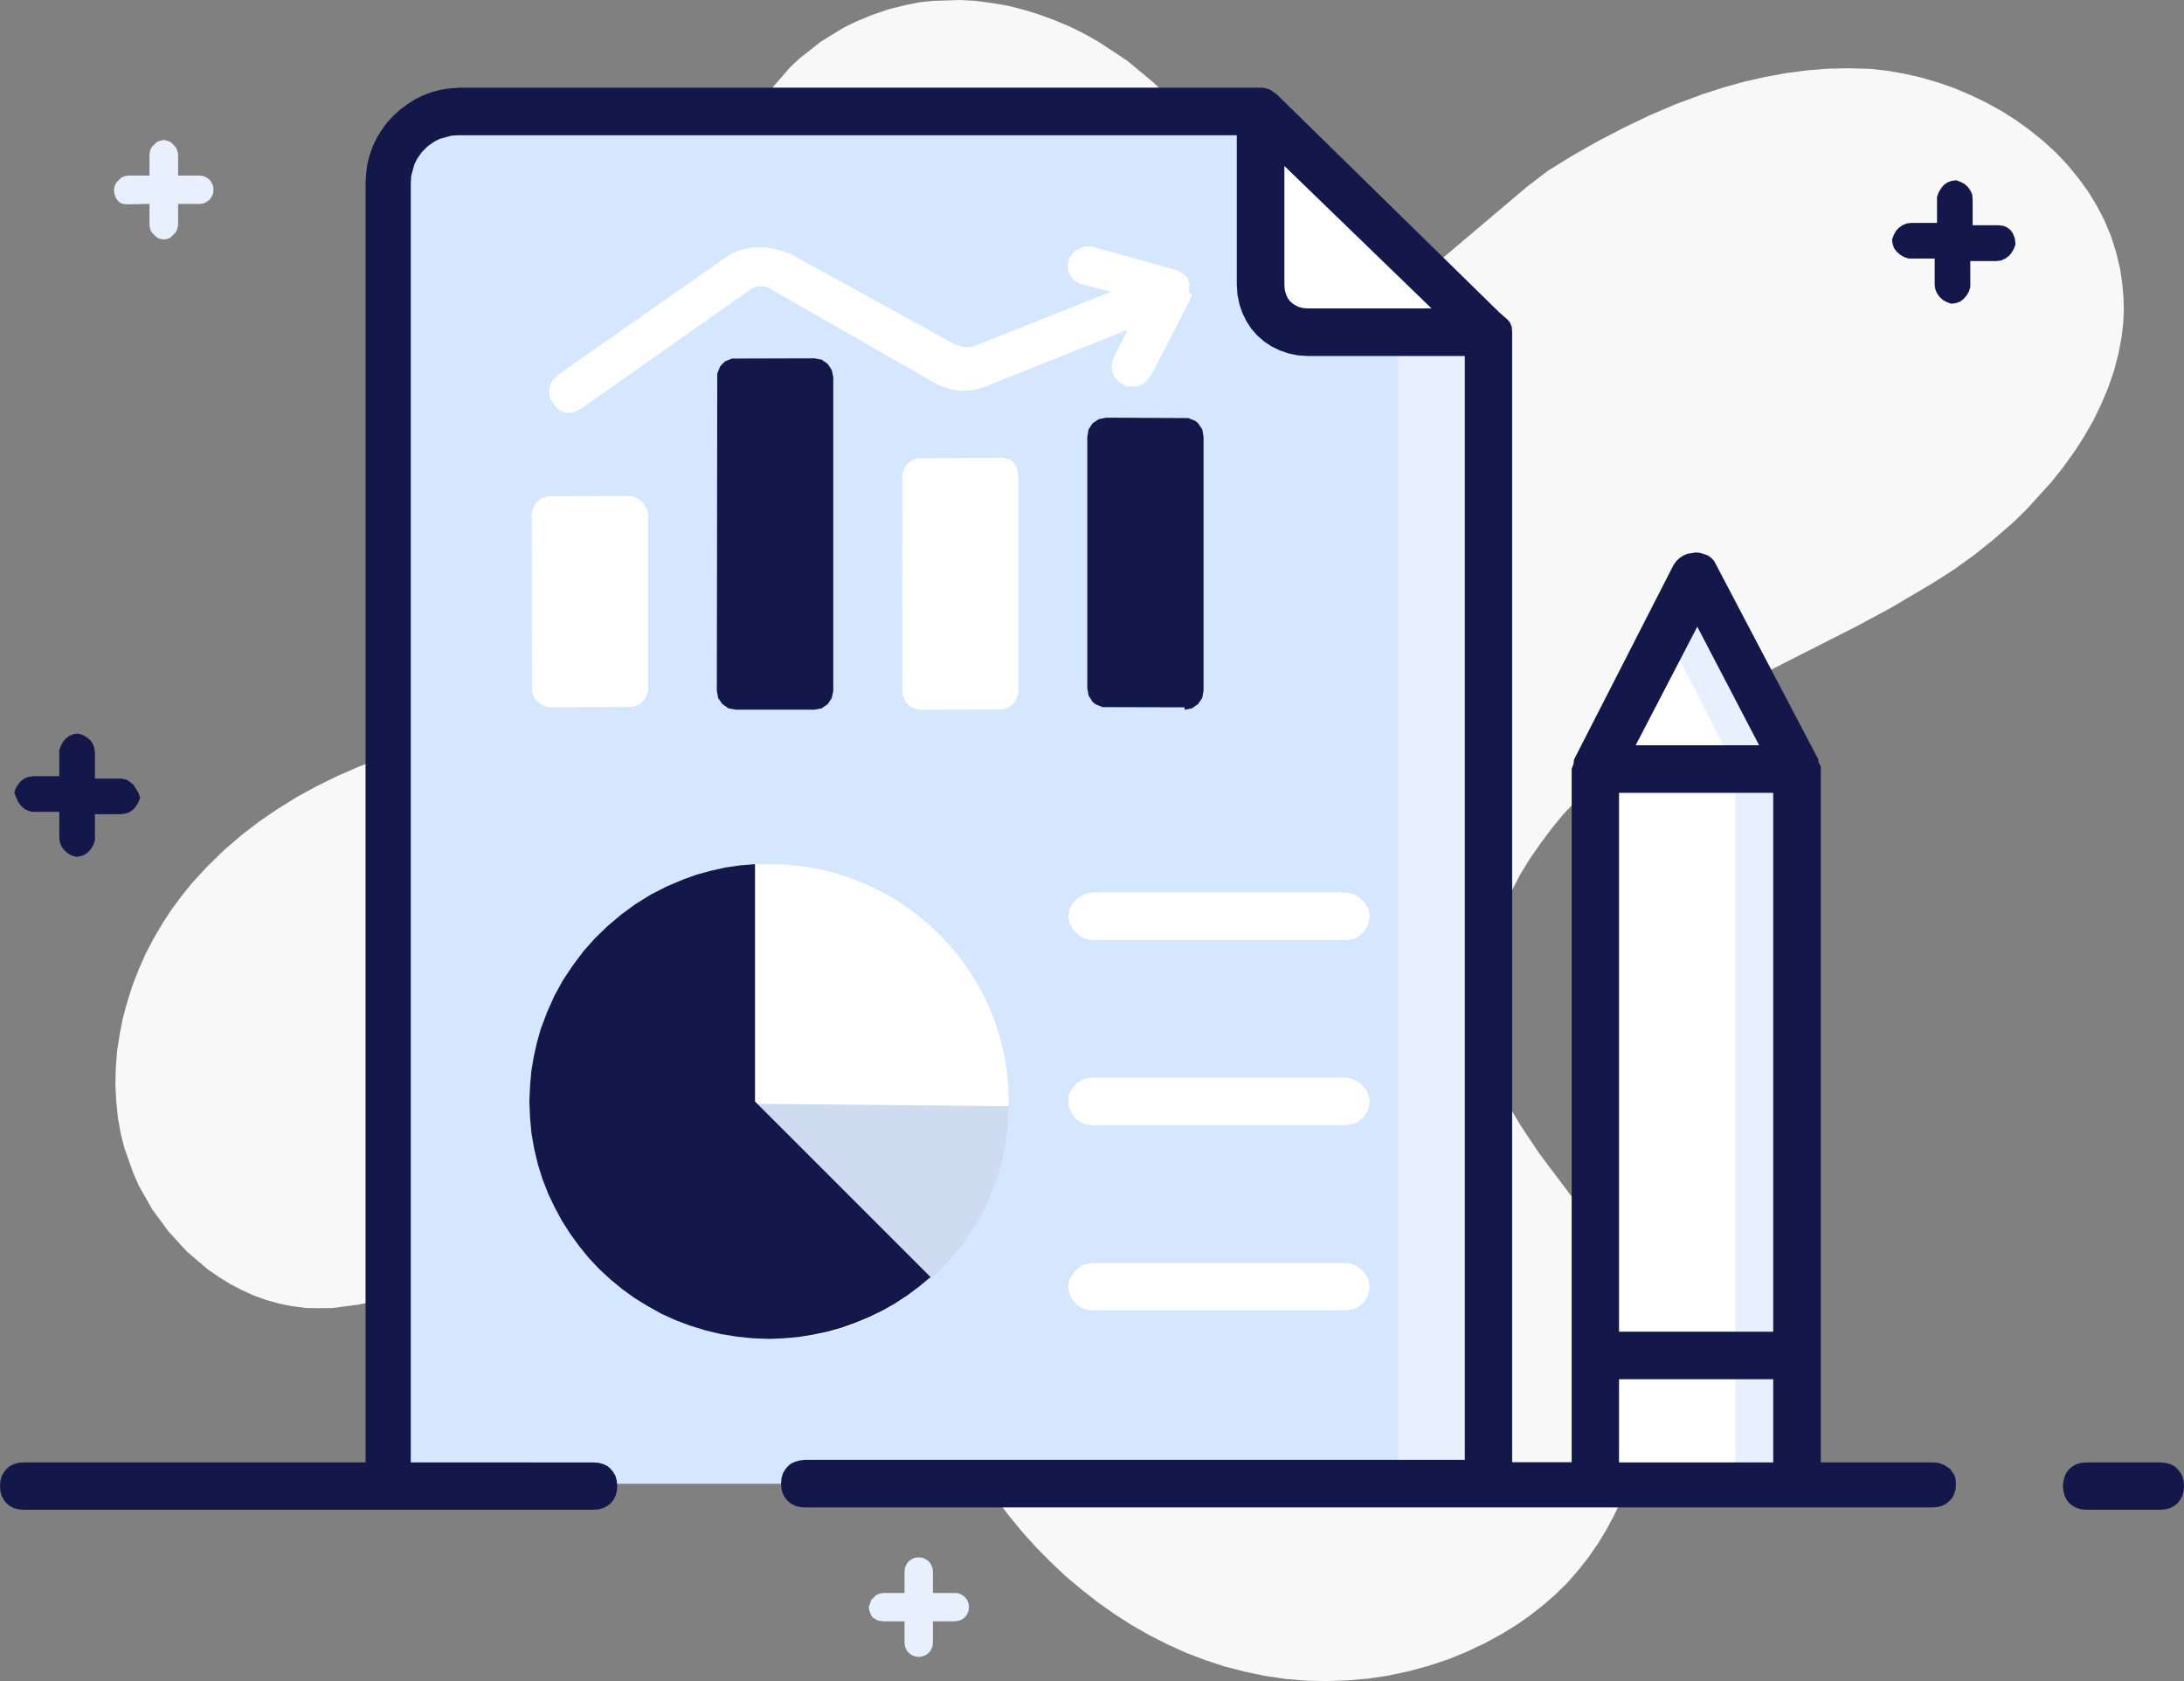
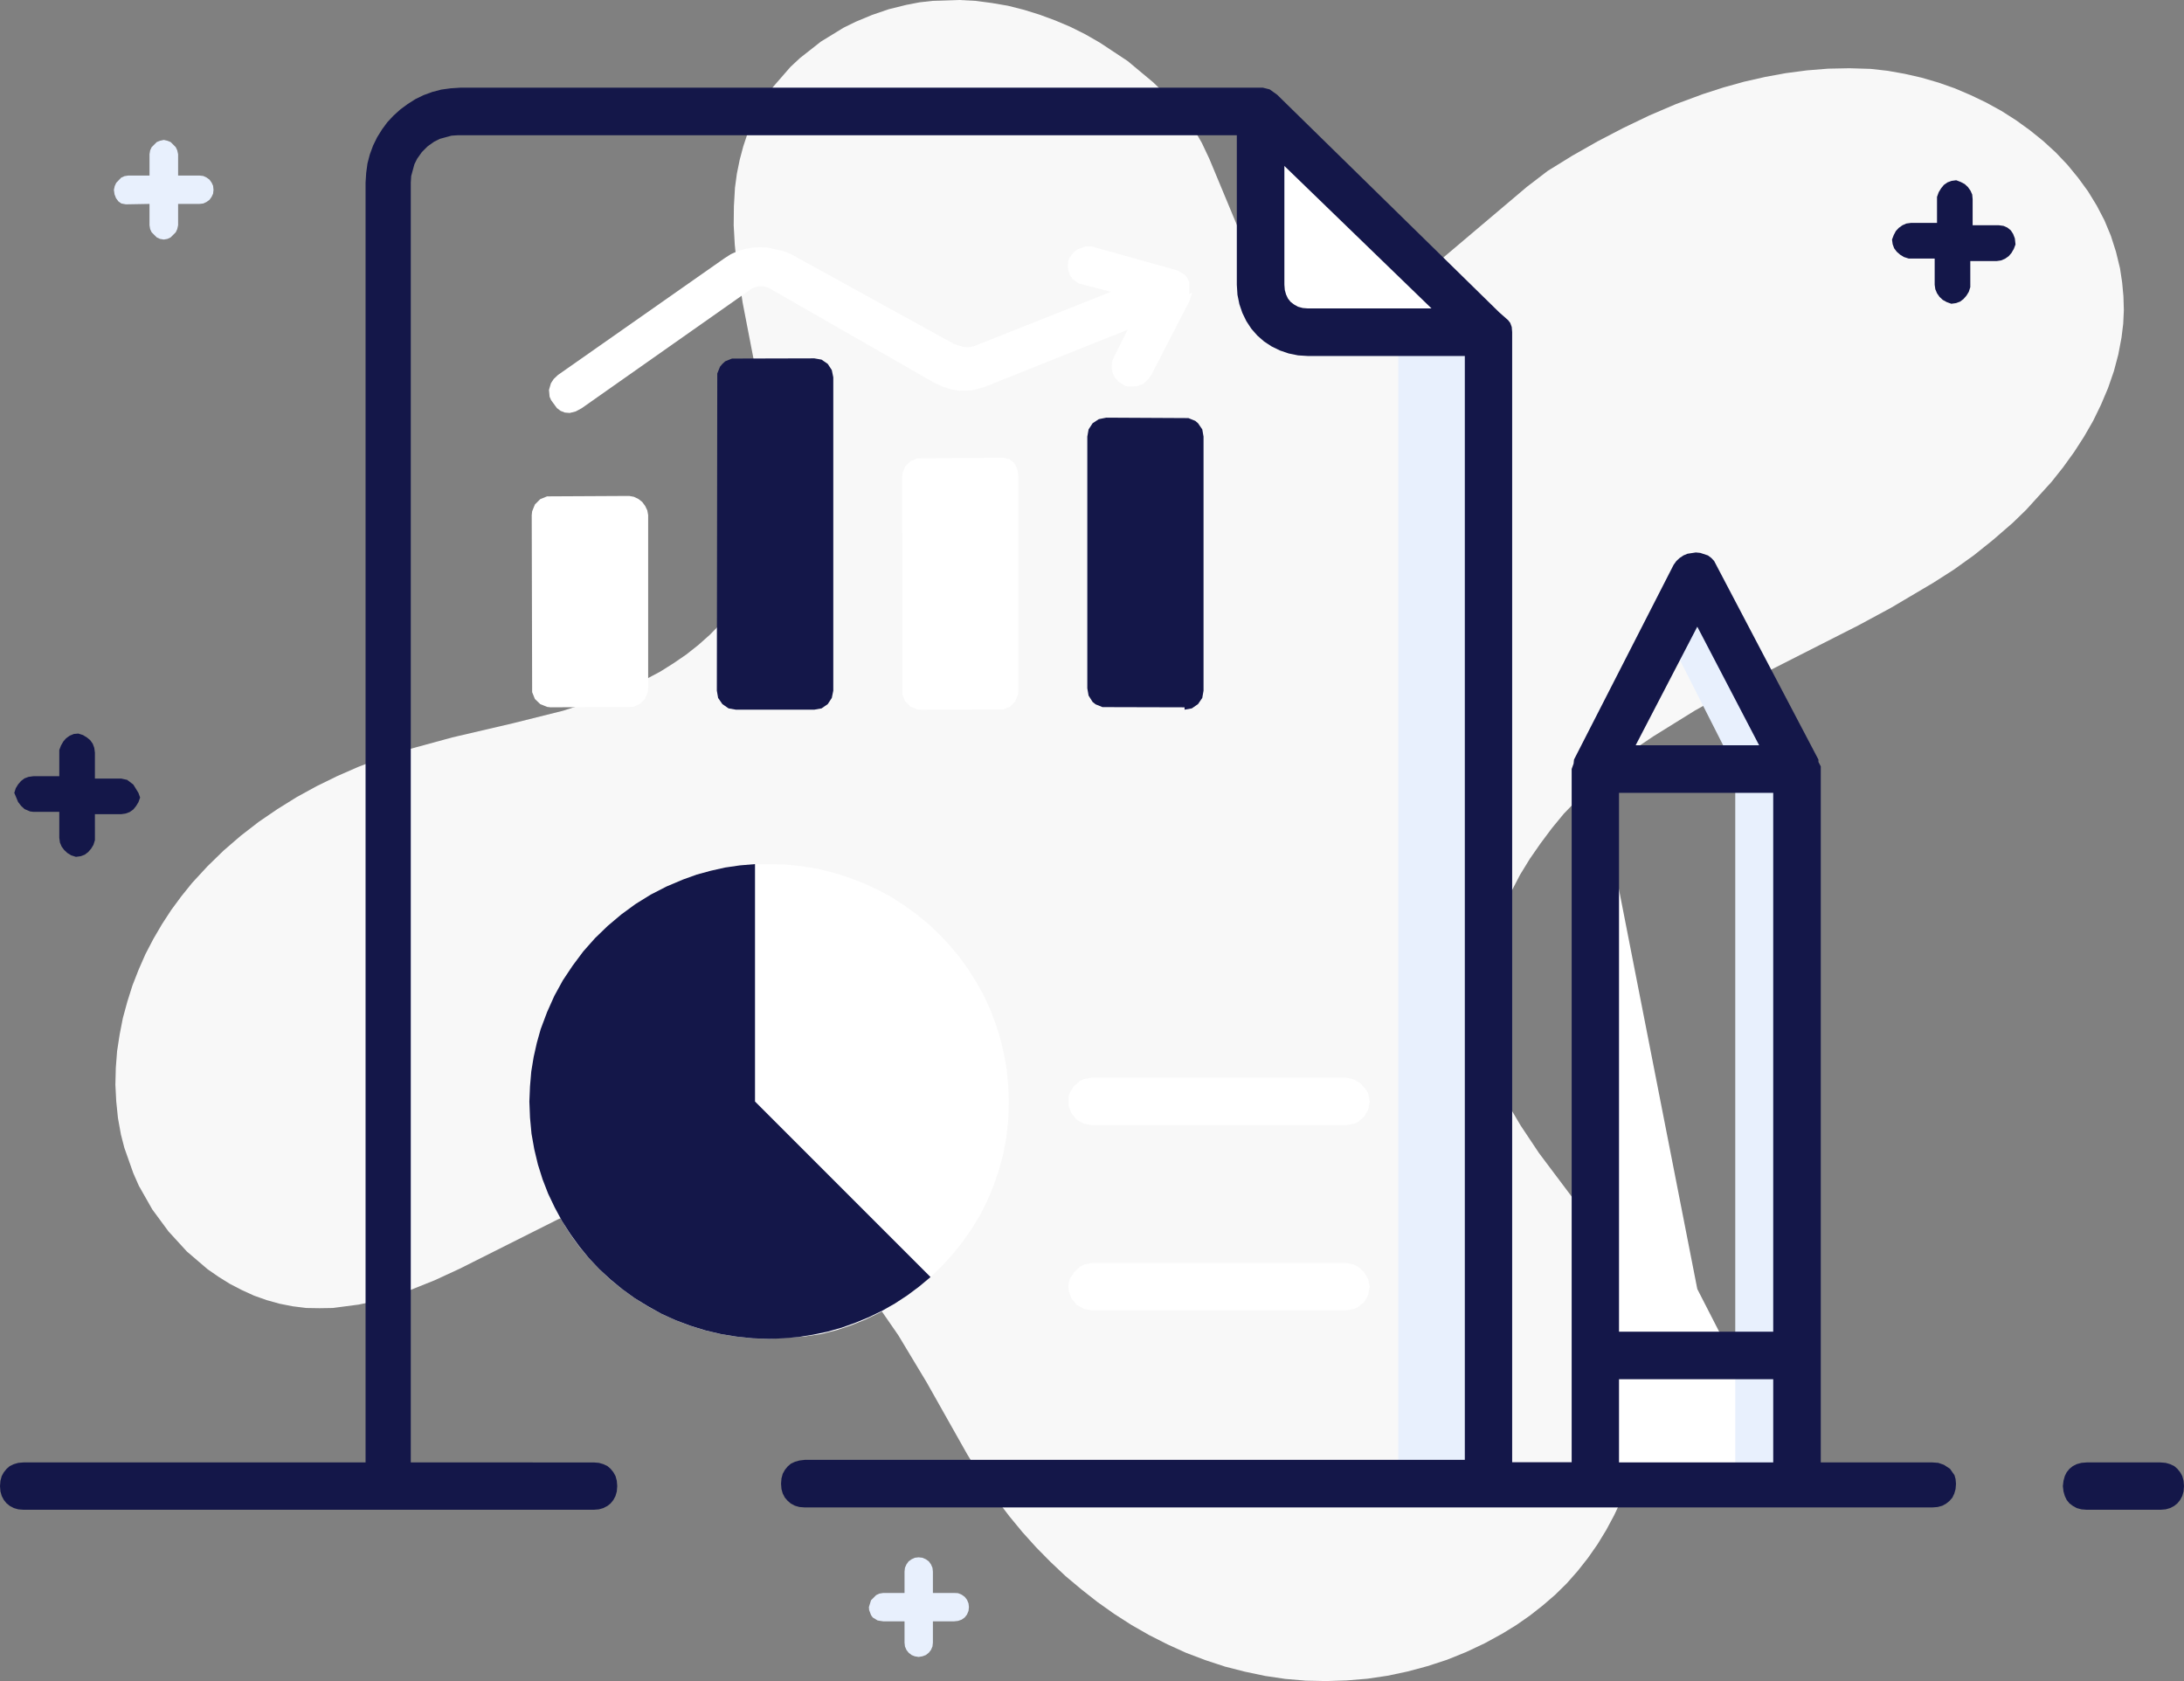
<svg xmlns="http://www.w3.org/2000/svg" width="1024" height="788.1" viewBox="0 0 1024 788.1">
  <rect x="0" y="0" width="1024" height="788.1" fill="#808080" stroke="none" />
  <g id="Analytics" transform="translate(0 -101.8)">
    <path id="路径_3934" data-name="路径 3934" d="M916,368.9l-9.7,6.2-19.8,11.7L871.3,395,825,418.5l-15.2,8-15.1,8.4L775.2,447l-9.5,6.4-13.6,11-6.5,6-12.4,12.9-5.6,6.8-5.3,7.1-5,7.2-4.6,7.5-4,7.7-3.6,7.7-3.1,8-2.5,8.1-1.9,8.1-1.3,8.2-.7,8.3-.1,6.6.4,6.7.9,6.7,1.4,6.7,1.9,6.7,2.5,7.5,3,7.1,3.5,6.9,3.9,6.6,8.6,12.9,21.2,28.2,6.8,9.6,4.2,6.5,3.9,6.8,3.6,7,2.9,7.1,2.4,7.3,2,7.3,1.5,7.6.9,7.5.6,7.7.1,7.6-.4,7.7-.8,7.7-1.3,7.6-1.6,7.6-2.1,7.5L763,798l-2.9,7.2-3.3,7-3.7,6.9-4.1,6.7-4.4,6.3-4.8,6.1-5.2,5.9-5.5,5.4-5.8,5-6,4.7-6.3,4.4-6.5,4-8.4,4.6-8.7,4.1-8.9,3.6-9.2,3-9.3,2.5-9.4,2-9.5,1.4-9.7.8-9.6.3-9.6-.2-9.5-.8-9.5-1.4-9.5-2-9.4-2.4-9.1-3-9-3.4-8.8-4-8.5-4.3-8.4-4.8-8.1-5.2-7.9-5.6-7.5-5.9-7.4-6.2-7-6.6-6.8-6.9-6.4-7.1-6.1-7.4-5.8-7.6-7.3-10.6-6.7-10.9-19-33.7-13.3-22.1-12.1-17.5L398.2,697l-6-6.2-6.3-5.9-6.7-5.5-7-5.1-7.2-4.5-7.6-3.9-5.9-2.6-6.1-2.1-6.2-1.7-6.4-1.3-6.2-.6-6.1-.2-6,.2-6,.7-7.9,1.3-7.9,1.9-7.8,2.4-7.7,2.9-15.5,6.6-46.2,23.2L203.8,702l-11.7,4.7-8,2.7-7.9,2.3-8,1.7L156,715l-6.2.1-6.2-.1-6.4-.8-6.1-1.2-6.1-1.7-5.9-2.1-5.7-2.6-5.6-2.9-5.3-3.3-5.2-3.6-9.7-8.3L79,679.1l-7.6-10.3-6.3-11.1-2.6-5.9-4.2-11.9-1.6-6.2-1.4-7.8-.8-7.8-.4-7.8.2-7.9.6-7.8,1.2-7.8,1.5-7.7,2.1-7.7,2.4-7.6,2.9-7.4,3.2-7.3,3.7-7.1,4.1-7,4.3-6.6,4.8-6.5,5-6.2,7.2-7.8,7.6-7.4,8-6.9,8.4-6.5,8.8-6,9-5.6,9.3-5.1,9.6-4.7,9.8-4.3,9.9-3.8,10.2-3.5,24.2-6.6,28.3-6.6L264,435l18.7-6,9.2-3.6,8.9-4.1,8.7-4.6,6.2-3.9,6-4.1,5.7-4.5,5.4-4.8,5-5.1,4.7-5.5,4.2-5.9,3.9-6.2,2.9-6.2,2.4-6.2,1.8-6.2,1.4-6.3,1.3-8.6.7-8.7v-8.9l-.5-8.8-2.1-18.1L356.2,285l-8-41.3-2.8-18.3-.9-9-.5-9,.1-8.9.5-8.7.9-6.6,1.3-6.4,1.7-6.4,2.1-6.3,2.4-5.8,2.8-5.5,3.2-5.2,3.5-5.1,8.1-9.3,4.5-4.2,9.8-7.7,10.6-6.5,5.7-2.8,7.7-3.2,7.9-2.7,8.1-2,6.2-1.2,6.2-.7,12.4-.4,7.7.4,7.6,1,7.6,1.3,7.5,1.9,7.4,2.3,7.3,2.7,7.1,3,7,3.5,6.8,3.9,13,8.6,12,10,5.6,5.4,5.2,5.7,7.1,8.8,4.9,8.5,3.5,7.4,19.6,47.1,8.1,17.5,5.6,9.7,4.8,6.2,4.1,3.3,1.9.9,2,.4,5.2-.4,3.3-.9,8.7-3.8,5.2-2.9,7.8-4.9,8.5-6,17.4-13.5,46.7-39.5,9.8-7.5,11.5-7.1,11.8-6.7,12.1-6.3,12.3-5.9,12.4-5.3,12.7-4.7,9.6-3.1,9.7-2.7,9.7-2.2,9.8-1.8,9.9-1.3,9.9-.8,10-.2,10,.3,8,.9,7.9,1.4,7.9,1.8,7.9,2.3,7.7,2.7,7.5,3.2,7.3,3.5,7.1,3.9,6.9,4.4,6.5,4.7,6.2,5,5.9,5.4,5.5,5.8,5,6.1,4.6,6.3,4.1,6.7,3.6,6.9,3,7.2,2.4,7.5,1.9,7.8,1,6.6.6,6.5.2,6.5-.3,6.4-.8,6.5-1.5,7.9-2.1,7.9-2.7,7.8-3.3,7.8-3.7,7.6-4.2,7.3-4.7,7.3-5.2,7.2-5.4,6.8L950,340.8l-6.4,6.2-9,7.8-9.1,7.3Z" fill="#f8f8f8" />
    <path id="路径_3935" data-name="路径 3935" d="M407.4,855.2l1-3.2,2.4-2.4,1.5-.7,1.8-.3h10v-10l.2-1.8.7-1.6,1-1.4,1.4-1,1.5-.7,1.8-.2,1.8.2,1.6.7,1.4,1,1,1.4.7,1.6.2,1.8v10h10l1.8.1,1.7.7,1.4,1,1.1,1.4.7,1.7.2,1.7-.2,1.8-.7,1.7-1.1,1.4-1.4,1-1.7.6-1.8.2h-10v10l-.2,1.8-.7,1.6-1,1.3-1.4,1.1-1.6.6-1.8.3-1.8-.3-1.5-.6-1.4-1.1-1-1.3-.7-1.6-.2-1.8v-10h-10l-2.6-.4-2.3-1.4-.8-1.1-.9-2.4Z" fill="#e8f0fd" />
    <path id="路径_3936" data-name="路径 3936" d="M53.4,190.8l.4-1.8.7-1.5,2.3-2.4,1.5-.7,1.8-.3h10v-10l.3-1.8.7-1.5,2.4-2.4,1.5-.6,1.8-.4,1.7.4,1.5.6,2.4,2.4.7,1.5.4,1.8v10h10l1.8.2,1.5.7,1.4,1,1,1.4.7,1.5.2,1.9-.2,1.8-.7,1.5-1,1.4-1.4,1-1.5.7-1.8.2h-10v10l-.4,1.8-.7,1.5L80,213.1l-1.5.7-1.7.3-1.8-.3-1.5-.7-2.4-2.4-.7-1.5-.3-1.8v-10l-11.1.2-2.1-.4-1.4-1-1.1-1.5-.7-1.8Z" fill="#e8f0fd" />
-     <path id="路径_3937" data-name="路径 3937" d="M181.4,798.5V187.4l.3-4.7.9-4.4,1.4-4.1,1.9-3.9,2.3-3.5,2.8-3.2,3.2-2.8,3.5-2.3,3.9-1.9,4.1-1.4,4.4-.9,4.7-.3H591v81.3l.2,3.1.6,2.8,2.3,5.3,2.2,3.1,2.6,2.7,3.1,2.2,2.6,1.3,5.6,1.5,3.1.2h84.5V797.4H181.4Z" fill="#d4e7ff" />
    <path id="路径_3938" data-name="路径 3938" d="M655.6,257.5h42.3V797.4H655.6Z" fill="#e8f0fd" />
    <path id="路径_3939" data-name="路径 3939" d="M473,618.2l-.3,9.2-.9,7.8-1.4,7.6-2,7.4-2.5,7.3-2.9,7-3.4,6.8-3.9,6.4-4.3,6.2-4.7,5.9-5,5.5-5.4,5.2-5.6,4.8-5.9,4.4-6.1,3.9-6.3,3.6-6.6,3.2-6.7,2.7-6.9,2.3-7.1,1.8-8.2,1.2-16.3,1.1-7.8-.3-7.6-.8-7.4-1.2-7.2-1.7-7.1-2.2-6.8-2.6-6.6-3-6.4-3.5-6.1-3.8-5.8-4.2-5.6-4.5-5.2-4.9-4.9-5.2-4.6-5.5-4.2-5.8-3.8-6.1-3.5-6.3-3-6.5-2.6-6.7-2.2-7-1.8-7.1-1.2-7.3-.8-7.5-.2-7.6.2-7.1.7-7,1-6.8,1.5-6.6,1.9-6.4,2.9-8,3.5-7.6,4-7.3,4.5-6.9,5-6.7,5.5-6.2,5.9-5.7,6.4-5.4,6.7-4.9,7.1-4.4,7.5-3.8,7.8-3.4,6.3-2.2,6.6-1.8,6.7-1.5,6.9-1,7.1-.6,14.5.2,7.6.8,7.4,1.2,7.2,1.8,7.1,2.2,6.8,2.6,6.6,3,6.4,3.4,6.1,3.9,5.8,4.2,5.6,4.5,5.2,4.9,4.9,5.2,4.6,5.5,4.2,5.8,3.8,6,3.5,6.3,3,6.5,2.6,6.8,2.2,7,1.7,7.1,1.3,7.3.7,7.4Z" fill="#fff" />
-     <path id="路径_3940" data-name="路径 3940" d="M473,620.4l-.3,8.1-.9,7.8-1.4,7.6-2,7.5-2.5,7.2-2.9,7-3.4,6.8-3.9,6.4-4.3,6.3-4.7,5.8-5,5.5-5.4,5.3L355,619.3Z" fill="#cedbf0" />
    <path id="路径_3941" data-name="路径 3941" d="M642.2,618.2l-.7,3.9-1.9,3.2-2.9,2.5-1.7.8-3.9.7H512l-3.9-.7-3.3-1.9-2.4-2.9-1.4-3.6v-4.1l.5-1.9,2-3.2,2.9-2.5,1.7-.8,3.9-.7H631.1l3.6.8,3.3,2,2.6,3,.9,1.7Z" fill="#fff" />
-     <path id="路径_3942" data-name="路径 3942" d="M500.9,531.4l.7-3.7.9-1.7,2.6-3,3.3-2,3.6-.8H631.1l3.6.8,3.3,2,2.6,3,.9,1.7.7,3.7-.7,3.8-1.9,3.3-2.9,2.5-1.7.8-3.9.7H512l-3.6-.8-1.8-.9-2.9-2.5-2.1-3.3Z" fill="#fff" />
    <path id="路径_3943" data-name="路径 3943" d="M642.2,705l-.7,3.9-1.9,3.3-2.9,2.4-1.7.8-3.9.7H512l-3.9-.7-3.3-1.9-2.4-2.9-1.3-3.6-.2-2,.2-1.8.5-1.8,2.1-3.3,2.9-2.6,1.8-.9,3.6-.7H631.1l3.6.7,1.8.9,2.9,2.5,2.1,3.4Z" fill="#fff" />
    <path id="路径_3944" data-name="路径 3944" d="M303.9,343.3v81.2l-.2,1.8-1.3,3.2-2.5,2.4-3.2,1.3-38.5.2-1.7-.2-3.2-1.3-2.5-2.4-1.3-3.2-.2-83,.2-1.8,1.3-3.2,2.5-2.5,3.2-1.3,38.5-.2,2.2.4,2.1,1,1.8,1.4,1.4,1.9,1,2.1Z" fill="#fff" />
    <path id="路径_3945" data-name="路径 3945" d="M477.5,325.4V425.6l-.2,1.8-1.3,3.2-2.4,2.5-3.3,1.3-38.4.1-1.8-.1-3.2-1.3-2.5-2.5-1.3-3.2-.1-102,.1-1.7,1.3-3.2,2.5-2.5,3.2-1.3,40.3-.3,3,.7,2.2,1.9.8,1.4.8,2.3Z" fill="#fff" />
    <path id="路径_3946" data-name="路径 3946" d="M558.8,239.7l-1.2,3.4-17.8,34.5-1.7,2.3-1.9,1.7-3.1,1.3-4.4.1-1.2-.3-3.1-2-1.6-1.8-1.1-2.2-.5-2.3.2-3.1.6-1.5,6.7-13.4-66.8,26.7-6,1.7-6.2.2-4.2-.8-4-1.3-4.1-2-75.7-43.4-1.8-1L358,236h-2l-2,.4-1.8.9-79.5,55.9-2.8,1.5-2.8.7-2.3-.2-2-.8-1.7-1.3-2.7-3.7-.7-1.6-.3-3.2.9-3.1,1.3-2,2-1.9L339.5,223l3.1-2,3.3-1.5,3.4-1,3.5-.6,3.6-.2,3.7.2,7.1,1.6,3.4,1.3,76.8,42.3,4.5,1.4,2.1.1,2.4-.4,64.5-25.6-15.1-3.9-2.7-1.9-1.4-1.9-.8-2.2-.3-2.3.3-2.3.5-1.4,1.9-2.5,1.9-1.5,3.8-1.4,3,.1,40.1,11.2,3.2,1.9,1.3,1.4,1,2.2v5.6l1.3-.8Z" fill="#fff" />
    <path id="路径_3947" data-name="路径 3947" d="M697.9,257.5H613.3l-3.1-.2-5.6-1.5-2.5-1.3-3.2-2.2-2.6-2.7-2.2-3.1-2.3-5.3-.6-2.8-.2-3.1V154Z" fill="#fff" />
-     <path id="路径_3948" data-name="路径 3948" d="M842.6,797.4v-335l-46.8-91.3L748,462.3v335" fill="#fff" />
+     <path id="路径_3948" data-name="路径 3948" d="M842.6,797.4l-46.8-91.3L748,462.3v335" fill="#fff" />
    <path id="路径_3949" data-name="路径 3949" d="M813.6,797.4v-335l-32.2-63.5,14.4-27.8,46.8,91.2v335" fill="#e8f0fd" />
    <path id="路径_3950" data-name="路径 3950" d="M937.2,207.4H924.9V195.2l-.2-2.2-.8-1.8-1.2-1.7-1.5-1.4-1.9-1-2.1-.8-2.2.3-1.9.7-1.7,1.2-1.3,1.6-1.1,1.8-.8,2.2v12.2H896l-2.2.3-1.8.8-1.7,1.2-1.4,1.5-1,1.9-.8,2.1.3,2.2.7,1.9,1.2,1.6,1.6,1.4,1.8,1.1,2.2.7h12.2v12.3l.3,2.1.8,1.9,1.2,1.7,1.5,1.4,1.8,1,2.2.8,2.2-.3,1.9-.7,1.6-1.2,1.4-1.6,1.1-1.8.7-2.2V224.2h12.3l2.1-.3,1.9-.8,1.7-1.2,1.3-1.5,1.1-1.9.8-2.1-.3-2.8-.8-2.1-1.1-1.7-1.6-1.3-1.8-.8Z" fill="#141749" />
    <path id="路径_3951" data-name="路径 3951" d="M15.6,482.4H27.8v12.2l.3,2.2.8,1.9,1.2,1.6,1.5,1.4,1.8,1.1,2.2.7,2.2-.3,1.9-.7,1.6-1.2,1.4-1.6,1.1-1.8.7-2.2V483.5H56.8l2.1-.3,1.9-.7,1.7-1.2,1.3-1.6,1.1-1.8.8-2.2-.8-2.2-2.4-3.9-2.9-2.2-2.8-.6H44.5V454.6l-.3-2.2-.7-1.9-1.2-1.7-1.6-1.3-1.8-1.1-2.2-.7-2.1.2-1.9.8L31,447.9l-1.3,1.5-1.1,1.9-.8,2.1v12.3H15.6l-2.2.3-1.9.7-1.6,1.2-1.4,1.6-1.1,1.8-.7,2.2,1.8,4.3,1.4,1.8,1.6,1.5,2.6,1.1Z" fill="#141749" />
    <path id="路径_3952" data-name="路径 3952" d="M1012.9,787.4H978.4l-2.5.2-2.2.6-1.8.9-1.6,1.3L969,792l-.9,1.8-.6,2.2-.3,2.5.3,2.5.6,2.1.9,1.9,1.3,1.6,1.6,1.2,1.8,1,2.2.6,2.5.2h34.5l2.5-.2,2.1-.6,1.9-1,1.5-1.2,1.3-1.6,1-1.9.6-2.1.2-2.5-.2-2.5-.6-2.2-1-1.8-1.3-1.6-1.5-1.3-1.9-.9-2.1-.6Z" fill="#141749" />
    <path id="路径_3953" data-name="路径 3953" d="M906,787.4H853.7V461.1l-1.1-2.1v-1.1l-48.9-93.1-1.3-1.4-1.6-1.2-3.6-1.2-2.1-.2-3.9.6-1.9.8-1.8,1.2-1.5,1.4-1.3,1.8L738,457.9l-.2,1.9-.9,2.5v325H709V257.5l-.2-2.4-.7-1.9-1-1.3-4.2-3.7-104.1-102-3.5-2.5-3.2-.8H215.9l-4.6.3-4.4.6-4.2,1.1-4.1,1.5-3.9,1.9-3.6,2.3-3.4,2.5-3.2,2.9-2.9,3.1-2.5,3.4-2.3,3.7-1.9,3.9-1.5,4.1-1.1,4.2-.6,4.4-.3,4.6v600H11.1l-2.5.2-2.1.6-1.9.9-1.5,1.3L1.8,792l-1,1.8L.2,796,0,798.5.2,801l.6,2.1,1,1.9,1.3,1.6,1.5,1.2,1.9,1,2.1.6,2.5.2H278.3l2.5-.2,2.1-.6,1.9-1,1.5-1.2,1.3-1.6,1-1.9.6-2.1.2-2.5-.2-2.5-.6-2.2-1-1.8-1.3-1.6-1.5-1.3-1.9-.9-2.1-.6-2.5-.2H192.6v-600l.2-3.1,1.5-5.5,1.3-2.6,2.2-3.1,2.7-2.7,3.1-2.2,2.6-1.3,5.5-1.5,3.1-.2H579.9v70.1l.3,4.7.9,4.4,1.4,4.1,1.9,3.9,2.3,3.5,2.8,3.2,3.2,2.8,3.5,2.3,3.9,1.9,4.1,1.4,4.4.9,4.7.3h73.5V786.2H377.3l-2.5.3-2.1.6-1.9.9-1.5,1.3-1.3,1.6-1,1.8-.6,2.2-.2,2.5.2,2.5.6,2.1,1,1.9,1.3,1.5,1.5,1.3,1.9,1,2.1.6,2.5.2H906l2.5-.2,2.2-.6,1.8-1,1.6-1.3,1.3-1.5.9-1.9.6-2.1.2-2.5-.2-2.2-.5-1.8-2.1-3-2.9-1.9-2.6-.9Zm-292.7-541-2.5-.2-2.2-.6-1.8-1-1.6-1.2-1.3-1.6-.9-1.9-.6-2.1-.2-2.5V179.6l69,66.8ZM759.1,473.5h72.3V726.1H759.1Zm0,274.9h72.3v39H759.1Zm36.7-352.8,29,55.6H766.9Z" fill="#141749" />
    <path id="路径_3954" data-name="路径 3954" d="M248.2,618.2l.3,7.6.7,7.5,1.3,7.3,1.7,7.1,2.2,7,2.6,6.7,3.1,6.5,3.4,6.3,3.9,6.1,4.2,5.8,4.5,5.5,4.9,5.2,5.3,4.9,5.5,4.5,5.8,4.2,6.2,3.8,6.3,3.5,6.6,3,6.9,2.6,7.1,2.2,7.2,1.7,7.3,1.2,7.6.8,7.8.3,7-.3,6.9-.6,6.8-1.1,6.7-1.4,6.7-1.9,6.4-2.3,6.3-2.6,6.2-3,6-3.4,5.8-3.8,5.5-4.1,5.4-4.5L354,618.2V506.9l-7.1.6-6.9,1-6.7,1.5-6.6,1.8-6.4,2.3-7.8,3.3-7.4,3.8-7.1,4.4-6.7,4.9-6.4,5.4-5.9,5.7-5.5,6.2-5,6.7-4.6,6.9-4,7.3-3.4,7.6-3,8-1.8,6.4-1.5,6.7-1.1,6.7-.6,7Z" fill="#141749" />
    <path id="路径_3955" data-name="路径 3955" d="M381.8,434.5l3.4-.6,2.9-2L390,429l.7-3.4V278.7l-.7-3.4-1.9-2.9-2.9-2-3.4-.6-38.6.1-3.2,1.3-1.3,1.2-1.1,1.3-1.3,3.2-.2,148.7.6,3.4,2,2.9,2.9,2,3.4.6Z" fill="#141749" />
    <path id="路径_3956" data-name="路径 3956" d="M555.4,434.5l3.4-.6,2.9-2,2-2.9.6-3.4V306.5l-.6-3.4-2-2.9-1.3-1.1-3.2-1.3-38.5-.2-3.5.7-2.9,1.9-1.9,2.9-.6,3.4v118l.6,3.4,1.9,3,1.4,1.1,3.2,1.3,38.5.1Z" fill="#141749" />
  </g>
</svg>